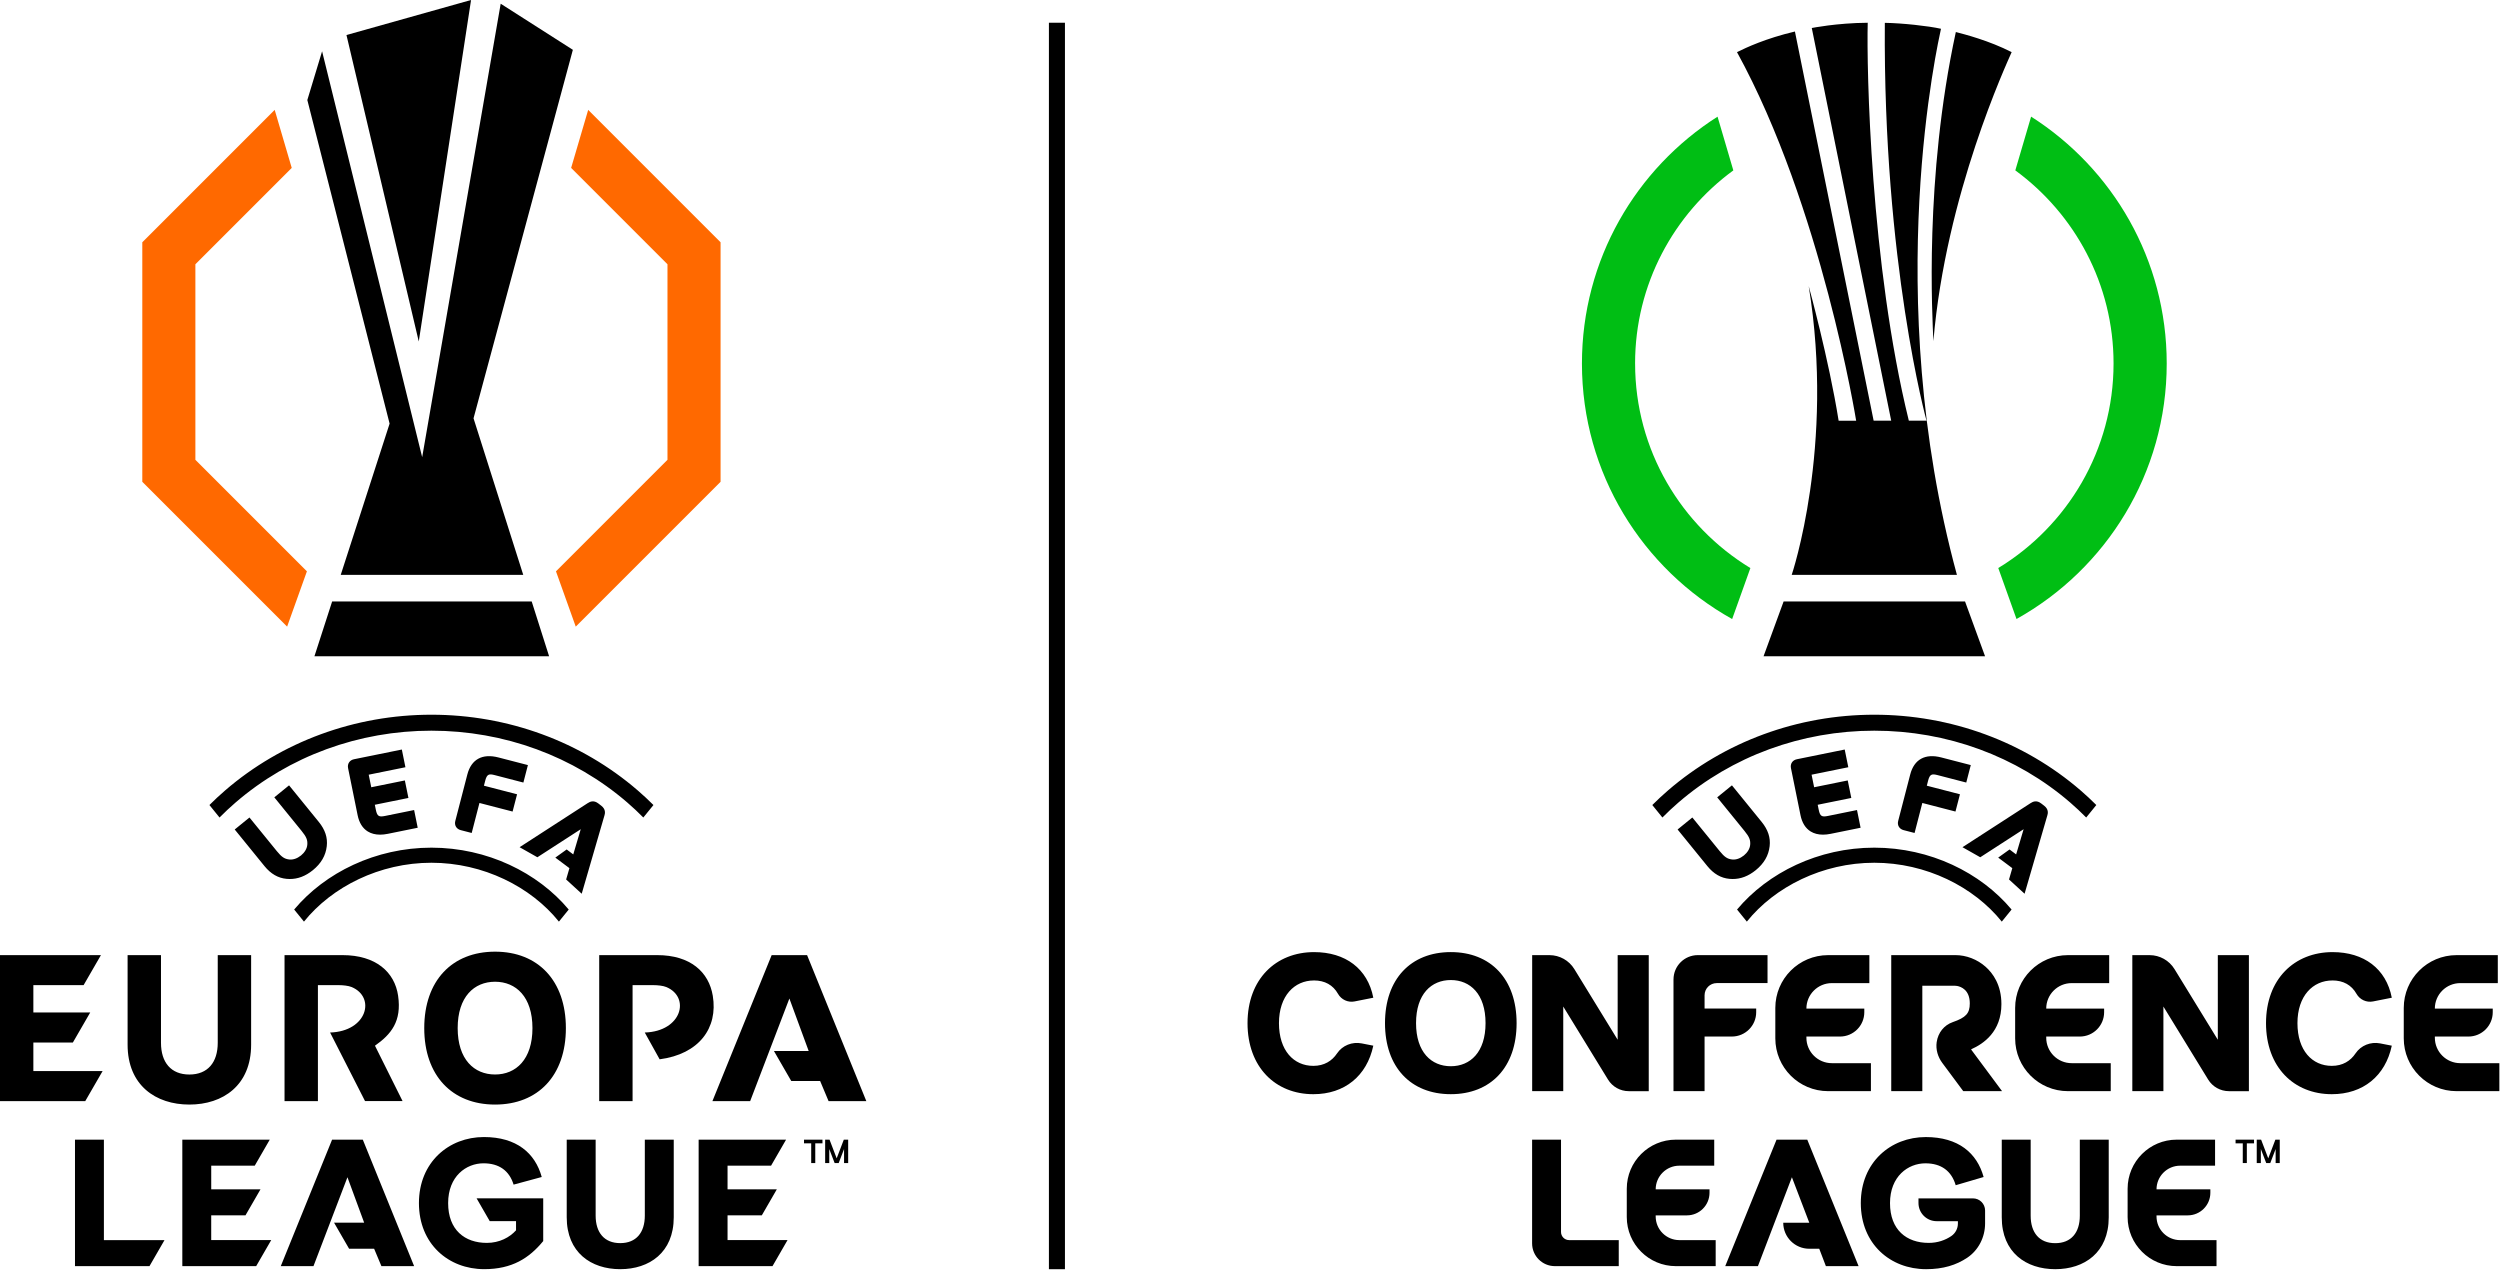
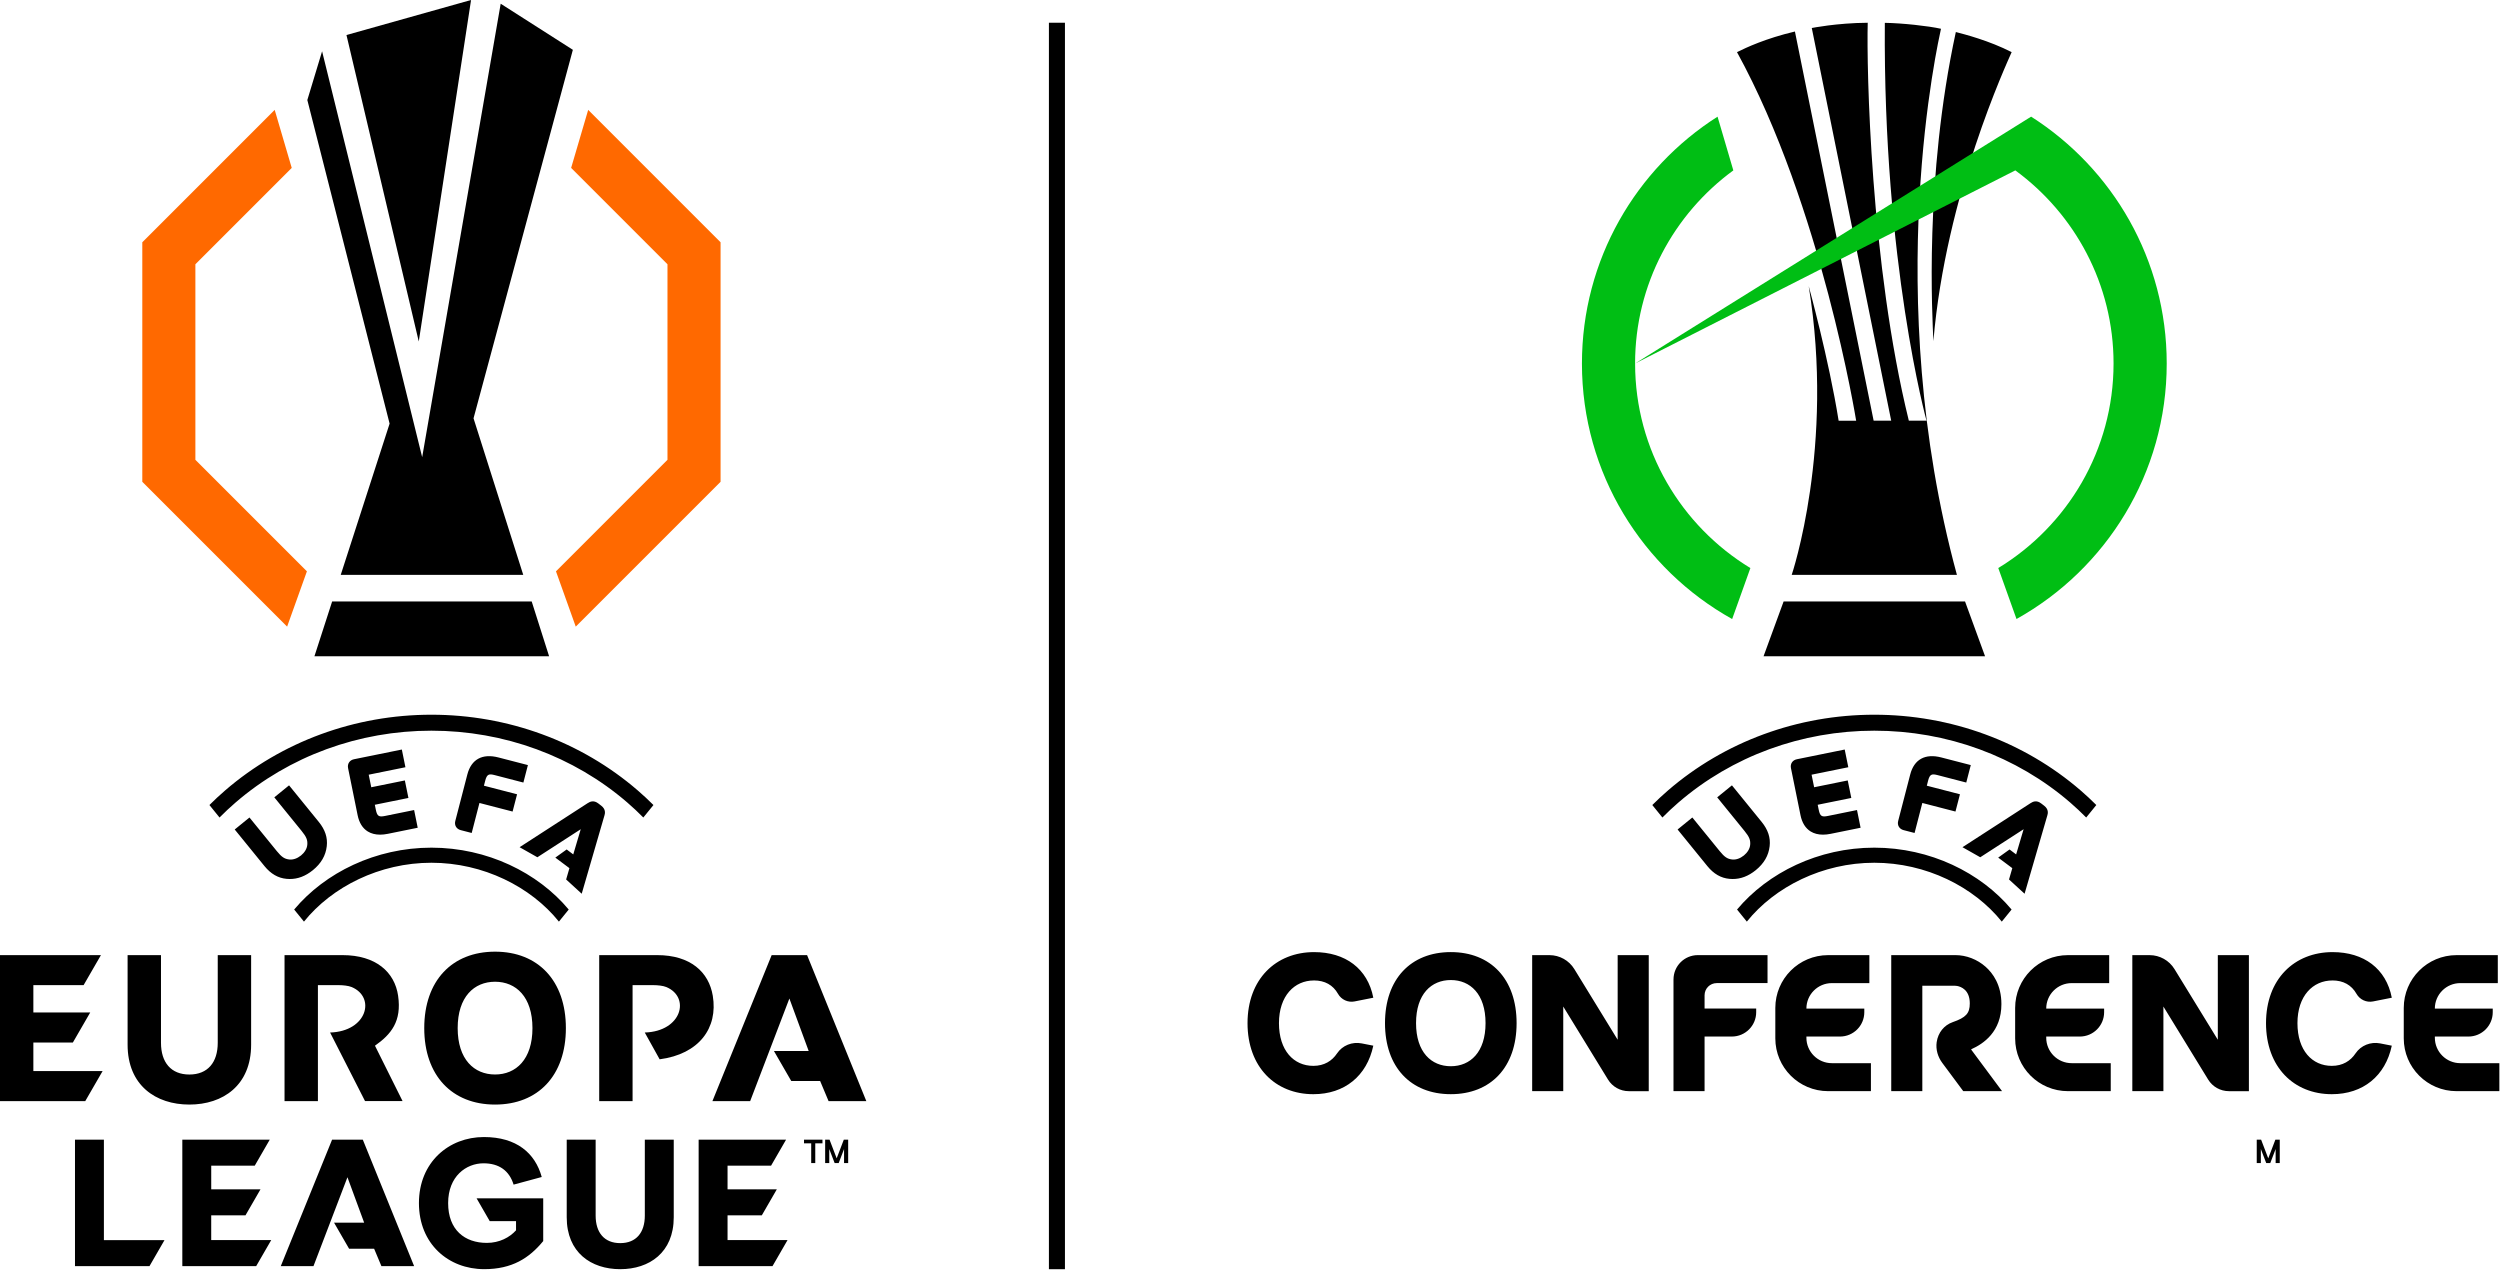
<svg xmlns="http://www.w3.org/2000/svg" width="1636" height="831" viewBox="0 0 1636 831" fill="none">
  <g clip-path="url(#clip0_1296_3321)">
    <path d="M696.9 14.88H686.41V830.55H696.9V14.88Z" fill="black" />
    <path d="M308.259 0L226.729 22.92L274.039 223.47L308.259 0ZM217.359 393.59L205.769 429.45H359.329L347.939 393.59H217.359ZM222.979 376.19H342.409L309.879 273.75L374.879 32.6L327.649 2.43L276.269 299.18L210.779 33.56L201.119 65.46L254.959 277.22L222.979 376.19Z" fill="black" />
    <path d="M127.859 300.9V172.94L190.909 109.88L179.759 71.9L93.119 158.55V315.29L187.889 410.07L200.839 373.88L127.859 300.9Z" fill="#FF6900" />
    <path d="M436.8 300.9V172.94L373.75 109.88L384.91 71.9L471.54 158.55V315.29L376.77 410.07L363.83 373.88L436.8 300.9Z" fill="#FF6900" />
    <path d="M323.97 622.77C295.81 622.77 277.63 641.769 277.63 672.799C277.63 703.83 295.81 722.83 323.97 722.83C352.13 722.83 370.31 703.83 370.31 672.799C370.31 641.769 352.13 622.77 323.97 622.77ZM323.97 703.15C310.3 703.15 299.5 693.309 299.5 672.799C299.5 652.289 310.3 642.45 323.97 642.45C337.64 642.45 348.44 652.289 348.44 672.799C348.44 693.309 337.64 703.15 323.97 703.15ZM21.83 682.219H47.69L59.04 662.57H21.83V644.69H54.7L66.05 625.039H0V720.57H55.79L67.14 700.919H21.83V682.219ZM142.49 682.409C142.49 695.249 135.93 703.169 123.92 703.169C111.91 703.169 105.35 695.249 105.35 682.409V625.039H83.5V683.64C83.5 710.27 101.93 722.83 123.92 722.83C145.91 722.83 164.34 710.27 164.34 683.64V625.039H142.49V682.409ZM260.53 651.65C258.27 636.08 245.93 625.03 224.14 625.03H186.2V720.56H208.04V644.68H221.86C224.21 644.68 227.98 645.01 230.15 645.93C246 652.61 240.28 674.95 216.01 675.68L238.88 720.549H263.44L245.38 684.31C255.97 676.85 262.96 668.37 260.52 651.63L260.53 651.65ZM466.45 651.65C463.89 636.13 451.85 625.03 430.06 625.03H392.12V720.56H413.96V644.68H427.78C430.13 644.68 433.9 645.01 436.07 645.93C451.92 652.61 446.2 674.95 421.93 675.68L431.67 693.21C457.46 689.8 469.94 672.79 466.45 651.64V651.65ZM528.17 625.039H504.97L466.21 720.57H490.91L516.57 653.43L529.2 687.77H506.46L517.8 707.419H536.7L542.22 720.57H566.92L528.16 625.039H528.17Z" fill="black" />
    <path d="M526.141 748.209H530.851V761.099H533.511V748.209H538.221V745.789H526.141V748.209ZM552.191 745.789L547.521 758.019L542.851 745.789H539.981V761.099H542.671V751.919L546.181 761.099H548.841L552.351 751.919V761.099H555.041V745.789H552.171H552.191Z" fill="black" />
    <path d="M320.5 799.129H337.69V805.119C333.5 809.779 326.82 813.349 318.58 813.349C304.13 813.349 293.26 804.869 293.26 787.309C293.26 769.749 305.07 761.269 316.41 761.269C326.67 761.269 333.3 766.149 336.1 775.219L354.51 770.229C350.21 754.589 338.04 744.079 316.66 744.079C293.73 744.079 274.15 760.549 274.15 787.309C274.15 814.069 293.48 830.539 316.88 830.539C335.04 830.539 346.27 823.389 355.48 812.159V784.209H311.89L320.49 799.129H320.5ZM67.99 745.789H49.07V828.559H97.82L107.65 811.529H67.99V745.789ZM138.23 795.329H160.64L170.47 778.299H138.23V762.809H166.71L176.54 745.779H119.31V828.549H167.65L177.48 811.519H138.22V795.319L138.23 795.329ZM476.11 811.529V795.329H498.52L508.35 778.299H476.11V762.809H504.59L514.42 745.779H457.19V828.549H505.53L515.36 811.519H476.1L476.11 811.529ZM421.97 795.509C421.97 806.639 416.29 813.499 405.88 813.499C395.47 813.499 389.79 806.629 389.79 795.509V745.789H370.86V796.579C370.86 819.659 386.83 830.549 405.88 830.549C424.93 830.549 440.9 819.659 440.9 796.579V745.789H421.97V795.509ZM217.32 745.789L183.74 828.559H205.14L227.37 770.379L238.31 800.129H218.61L228.44 817.159H244.82L249.6 828.559H271L237.42 745.789H217.32Z" fill="black" />
    <path d="M196.941 559.84C194.541 561.79 191.751 562.74 189.281 562.45C186.161 562.09 184.261 560.81 181.151 556.98L163.251 534.97L153.601 542.82L173.101 566.81C177.251 571.89 181.971 574.61 187.541 575.12C188.201 575.18 188.851 575.22 189.491 575.22C194.891 575.27 199.901 573.36 204.761 569.43C210.171 565.01 213.141 559.88 213.841 553.74C214.481 548.18 212.781 543 208.651 537.91L189.161 513.93L179.511 521.78L197.401 543.8C200.521 547.63 201.381 549.75 201.091 552.88C200.871 555.35 199.371 557.89 196.951 559.85L196.941 559.84ZM282.331 564.58C316.191 564.58 347.401 580.28 365.751 603.11L372.161 595.2C351.961 571.04 318.841 554.71 282.331 554.71C245.821 554.71 212.711 571.04 192.501 595.2L198.911 603.11C217.261 580.28 248.471 564.58 282.331 564.58ZM154.151 525.17C189.271 494.85 234.791 478.16 282.331 478.16C329.871 478.16 375.391 494.86 410.511 525.17C414.161 528.32 417.651 531.6 420.991 534.98L427.611 526.81C424.331 523.52 420.901 520.33 417.341 517.26C380.321 485.3 332.381 467.71 282.331 467.71C232.281 467.71 184.341 485.31 147.321 517.26C143.761 520.33 140.341 523.52 137.051 526.81L143.661 534.98C147.001 531.6 150.491 528.32 154.141 525.17H154.151ZM395.461 534C396.051 532.21 396.471 529.57 393.471 527.26L391.571 525.8C388.601 523.51 386.251 524.49 384.541 525.61L340.031 554.41L351.661 560.99L380.031 542.64L375.141 559.13L370.831 555.89L363.401 561.22L372.631 568.12L370.481 575.53L380.671 584.86L395.441 534.02L395.461 534ZM262.961 490.49L231.691 496.84C230.261 497.13 229.131 497.85 228.431 498.91C227.721 499.98 227.501 501.29 227.791 502.72L234.021 533.43C235.031 538.42 237.271 542.02 240.681 544.12C242.931 545.51 245.631 546.2 248.741 546.2C250.321 546.2 252.021 546.02 253.811 545.65L273.351 541.68L271.001 530.09L251.991 533.95C248.101 534.74 246.831 534.31 245.951 529.94L245.281 526.64L267.271 522.18L264.941 510.72L242.951 515.18L241.281 506.96L265.311 502.08L262.961 490.49ZM323.761 507.24L342.501 512.1L345.461 500.67L326.191 495.68C315.631 492.94 308.401 496.9 305.831 506.81L297.961 537.18C297.591 538.59 297.741 539.91 298.391 541.01C299.041 542.11 300.121 542.88 301.531 543.25L308.681 545.1L313.751 525.46L335.441 531.08L338.371 519.78L316.681 514.16L317.521 510.91C318.641 506.6 319.921 506.24 323.761 507.24Z" fill="black" />
    <path d="M1167.2 393.59L1154.07 429.45H1299.02L1285.92 393.59H1167.2ZM1203.2 275.3C1196.71 234.72 1183.62 187.25 1183.62 187.25C1200.82 292.44 1172.49 376.2 1172.49 376.2H1280.61C1230.46 192.01 1268.71 25.88 1270.18 18.83C1261.85 16.96 1244.68 15.11 1233.43 14.95C1232.26 171.95 1260.71 275.3 1260.71 275.3H1249.14C1223.96 172.98 1221.45 44.21 1222.24 14.89C1201.83 15.04 1185.63 18.33 1185.63 18.33L1237.6 275.3H1226.11C1226.11 275.3 1177.25 33.72 1174.6 20.62C1155.19 25.23 1142.79 31.11 1136.69 34.12C1192.05 134.99 1214.67 275.31 1214.67 275.31H1203.21L1203.2 275.3ZM1265.22 223.18C1273.31 127.24 1313.27 41.45 1316.42 34.12C1301.64 26.54 1285.47 22.41 1279.9 20.96C1259.12 117.03 1264.58 208.02 1265.21 223.18H1265.22Z" fill="black" />
-     <path d="M1070 237.87C1070 186.03 1095.35 140.01 1134.29 111.51L1123.96 76.35C1070.61 110.31 1035.22 169.96 1035.22 237.88C1035.22 309.78 1074.89 372.41 1133.52 405.1L1145.45 371.74C1100.25 344.25 1070.01 294.53 1070.01 237.88L1070 237.87ZM1329.15 76.34L1318.82 111.5C1357.76 140.01 1383.11 186.02 1383.11 237.86C1383.11 294.51 1352.86 344.23 1307.67 371.72L1319.6 405.08C1378.24 372.39 1417.9 309.76 1417.9 237.86C1417.9 169.94 1382.5 110.29 1329.16 76.33L1329.15 76.34Z" fill="#00BE14" />
+     <path d="M1070 237.87C1070 186.03 1095.35 140.01 1134.29 111.51L1123.96 76.35C1070.61 110.31 1035.22 169.96 1035.22 237.88C1035.22 309.78 1074.89 372.41 1133.52 405.1L1145.45 371.74C1100.25 344.25 1070.01 294.53 1070.01 237.88L1070 237.87ZL1318.82 111.5C1357.76 140.01 1383.11 186.02 1383.11 237.86C1383.11 294.51 1352.86 344.23 1307.67 371.72L1319.6 405.08C1378.24 372.39 1417.9 309.76 1417.9 237.86C1417.9 169.94 1382.5 110.29 1329.16 76.33L1329.15 76.34Z" fill="#00BE14" />
    <path d="M1095.13 640.95V714.04H1115.47V678.31H1133.34C1142.13 678.31 1149.25 671.18 1149.25 662.4V660H1115.47V651.3C1115.47 646.91 1119.03 643.34 1123.43 643.34H1156.67V625.03H1111.05C1102.26 625.03 1095.14 632.16 1095.14 640.95H1095.13ZM949.401 623.05C923.231 623.05 906.341 640.7 906.341 669.54C906.341 698.38 923.231 716.03 949.401 716.03C975.571 716.03 992.461 698.37 992.461 669.54C992.461 640.71 975.561 623.05 949.401 623.05ZM949.401 697.74C936.701 697.74 926.661 688.6 926.661 669.54C926.661 650.48 936.691 641.34 949.401 641.34C962.111 641.34 972.141 650.48 972.141 669.54C972.141 688.6 962.111 697.74 949.401 697.74ZM1058.6 680.41L1030.24 634.16C1026.77 628.5 1020.6 625.04 1013.96 625.04H1002.65V714.05H1022.99V658.68L1052.28 706.46C1055.17 711.18 1060.31 714.06 1065.85 714.06H1078.94V625.05H1058.6V680.42V680.41ZM1451.34 680.41L1422.98 634.16C1419.51 628.5 1413.34 625.04 1406.7 625.04H1395.39V714.05H1415.73V658.68L1445.02 706.46C1447.91 711.18 1453.05 714.06 1458.59 714.06H1471.68V625.05H1451.34V680.42V680.41ZM859.821 641.6C866.971 641.6 872.341 644.61 875.591 650.36C877.751 654.18 882.111 656.19 886.411 655.34L898.691 652.91C895.011 633.86 880.401 623.06 859.951 623.06C834.931 623.06 816.381 640.72 816.381 669.55C816.381 698.38 834.671 716.04 859.441 716.04C879.891 716.04 894.501 704.1 898.691 684.29L891.091 682.8C884.881 681.58 878.461 684.1 874.951 689.36C871.681 694.26 866.561 697.5 859.441 697.5C846.611 697.5 836.951 687.47 836.951 669.56C836.951 651.65 847.111 641.62 859.811 641.62L859.821 641.6ZM1526.32 641.6C1533.47 641.6 1538.84 644.61 1542.09 650.36C1544.25 654.18 1548.61 656.19 1552.91 655.34L1565.19 652.91C1561.51 633.86 1546.9 623.06 1526.45 623.06C1501.43 623.06 1482.88 640.72 1482.88 669.55C1482.88 698.38 1501.17 716.04 1525.94 716.04C1546.39 716.04 1561 704.1 1565.19 684.29L1557.59 682.8C1551.38 681.58 1544.96 684.1 1541.45 689.36C1538.18 694.26 1533.06 697.5 1525.94 697.5C1513.11 697.5 1503.45 687.47 1503.45 669.56C1503.45 651.65 1513.61 641.62 1526.31 641.62L1526.32 641.6ZM1290.04 686.61C1297.99 683.05 1309.72 675.18 1309.72 657.09C1309.72 644.45 1304.08 636.81 1299.35 632.63C1293.89 627.8 1286.72 625.03 1279.67 625.03H1237.63V714.04H1257.97V645.05H1278.31C1278.31 645.05 1279.76 645.02 1280.7 645.2C1283.31 645.68 1289.03 647.76 1289.03 656.66C1289.03 663.13 1286.52 665.88 1277.83 668.9C1272.25 670.85 1268.26 675.73 1267.36 681.98C1266.67 686.8 1268.13 691.68 1271.04 695.58L1284.75 714.04H1310.14L1289.97 686.88C1289.9 686.78 1289.93 686.65 1290.04 686.6V686.61ZM1182.12 679.08V678.32H1204.09C1212.88 678.32 1220 671.19 1220 662.41V660.01H1182.11C1182.11 650.81 1189.57 643.35 1198.77 643.35H1223.31V625.04H1196.31C1177.23 625.04 1161.77 640.5 1161.77 659.58V679.51C1161.77 698.59 1177.23 714.05 1196.31 714.05H1224.33V695.74H1198.77C1189.57 695.74 1182.11 688.28 1182.11 679.08H1182.12ZM1339.06 679.08V678.32H1361.03C1369.82 678.32 1376.94 671.19 1376.94 662.41V660.01H1339.05C1339.05 650.81 1346.51 643.35 1355.71 643.35H1380.25V625.04H1353.25C1334.17 625.04 1318.71 640.5 1318.71 659.58V679.51C1318.71 698.59 1334.17 714.05 1353.25 714.05H1381.27V695.74H1355.71C1346.51 695.74 1339.05 688.28 1339.05 679.08H1339.06ZM1610.03 695.74C1600.83 695.74 1593.37 688.28 1593.37 679.08V678.32H1615.34C1624.13 678.32 1631.25 671.19 1631.25 662.41V660.01H1593.36C1593.36 650.81 1600.82 643.35 1610.02 643.35H1634.56V625.04H1607.56C1588.48 625.04 1573.02 640.5 1573.02 659.58V679.51C1573.02 698.59 1588.48 714.05 1607.56 714.05H1635.58V695.74H1610.02H1610.03Z" fill="black" />
    <path d="M1141.16 559.84C1138.76 561.79 1135.97 562.74 1133.5 562.45C1130.38 562.09 1128.48 560.81 1125.37 556.98L1107.47 534.97L1097.82 542.82L1117.32 566.81C1121.47 571.89 1126.19 574.61 1131.76 575.12C1132.42 575.18 1133.07 575.22 1133.71 575.22C1139.11 575.27 1144.12 573.36 1148.98 569.43C1154.39 565.01 1157.36 559.88 1158.06 553.74C1158.7 548.18 1157 543 1152.87 537.91L1133.38 513.93L1123.73 521.78L1141.62 543.8C1144.74 547.63 1145.6 549.75 1145.31 552.88C1145.09 555.35 1143.59 557.89 1141.17 559.85L1141.16 559.84ZM1226.55 564.58C1260.41 564.58 1291.62 580.28 1309.97 603.11L1316.38 595.2C1296.18 571.04 1263.06 554.71 1226.55 554.71C1190.04 554.71 1156.93 571.04 1136.72 595.2L1143.13 603.11C1161.48 580.28 1192.69 564.58 1226.55 564.58ZM1098.37 525.17C1133.49 494.85 1179.01 478.16 1226.55 478.16C1274.09 478.16 1319.61 494.86 1354.73 525.17C1358.38 528.32 1361.87 531.6 1365.21 534.98L1371.83 526.81C1368.55 523.52 1365.12 520.33 1361.56 517.26C1324.54 485.3 1276.6 467.71 1226.55 467.71C1176.5 467.71 1128.56 485.31 1091.54 517.26C1087.98 520.33 1084.56 523.52 1081.27 526.81L1087.88 534.98C1091.22 531.6 1094.71 528.32 1098.36 525.17H1098.37ZM1339.68 534C1340.27 532.21 1340.69 529.57 1337.69 527.26L1335.79 525.8C1332.82 523.51 1330.47 524.49 1328.76 525.61L1284.25 554.41L1295.88 560.99L1324.25 542.64L1319.36 559.13L1315.05 555.89L1307.62 561.22L1316.85 568.12L1314.7 575.53L1324.89 584.86L1339.66 534.02L1339.68 534ZM1207.18 490.49L1175.91 496.84C1174.48 497.13 1173.35 497.85 1172.65 498.91C1171.94 499.98 1171.72 501.29 1172.01 502.72L1178.24 533.43C1179.25 538.42 1181.49 542.02 1184.9 544.12C1187.15 545.51 1189.85 546.2 1192.96 546.2C1194.54 546.2 1196.24 546.02 1198.03 545.65L1217.57 541.68L1215.22 530.09L1196.21 533.95C1192.32 534.74 1191.05 534.31 1190.17 529.94L1189.5 526.64L1211.49 522.18L1209.16 510.72L1187.17 515.18L1185.5 506.96L1209.53 502.08L1207.18 490.49ZM1267.98 507.24L1286.72 512.1L1289.68 500.67L1270.41 495.68C1259.85 492.94 1252.62 496.9 1250.05 506.81L1242.18 537.18C1241.81 538.59 1241.96 539.91 1242.61 541.01C1243.26 542.11 1244.34 542.88 1245.75 543.25L1252.9 545.1L1257.97 525.46L1279.66 531.08L1282.59 519.78L1260.9 514.16L1261.74 510.91C1262.86 506.6 1264.14 506.24 1267.98 507.24Z" fill="black" />
-     <path d="M1462.96 748.21H1467.67V761.1H1470.33V748.21H1475.04V745.79H1462.96V748.21Z" fill="black" />
    <path d="M1489.01 745.79L1484.34 758.03L1479.67 745.79H1476.81V761.1H1479.5V751.92L1483.01 761.1H1485.67L1489.18 751.92V761.1H1491.87V745.79H1489.01Z" fill="black" />
-     <path d="M1083.48 796.05V795.34H1103.91C1112.08 795.34 1118.71 788.71 1118.71 780.54V778.31H1083.48C1083.48 769.76 1090.42 762.82 1098.97 762.82H1121.79V745.79H1096.68C1078.94 745.79 1064.56 760.17 1064.56 777.91V796.44C1064.56 814.18 1078.94 828.56 1096.68 828.56H1122.74V811.53H1098.97C1090.42 811.53 1083.48 804.6 1083.48 796.04V796.05ZM1426.72 811.54C1418.17 811.54 1411.23 804.61 1411.23 796.05V795.34H1431.66C1439.83 795.34 1446.46 788.71 1446.46 780.54V778.31H1411.23C1411.23 769.76 1418.17 762.82 1426.72 762.82H1449.54V745.79H1424.43C1406.69 745.79 1392.31 760.17 1392.31 777.91V796.44C1392.31 814.18 1406.69 828.56 1424.43 828.56H1450.49V811.53H1426.72V811.54ZM1021.53 806.22V745.79H1002.61V813.67C1002.61 821.89 1009.28 828.56 1017.5 828.56H1059.31V811.53H1026.84C1023.91 811.53 1021.53 809.15 1021.53 806.22ZM1361.03 795.56C1361.03 806.68 1355.36 813.53 1344.95 813.53C1334.54 813.53 1328.87 806.67 1328.87 795.56V745.8H1309.95V796.62C1309.95 819.68 1325.91 830.55 1344.95 830.55C1363.99 830.55 1379.95 819.68 1379.95 796.62V745.8H1361.03V795.56ZM1291.11 784.22H1255.45V787.25C1255.45 793.82 1260.77 799.14 1267.34 799.14H1281.25V800.68C1281.25 803.95 1279.65 807.01 1276.96 808.86C1273.02 811.56 1267.97 813.35 1262.14 813.35C1247.69 813.35 1236.82 804.87 1236.82 787.32C1236.82 769.77 1248.65 761.28 1259.99 761.28C1270.38 761.28 1277.07 766.3 1279.81 775.61L1298.08 770.24C1293.78 754.6 1281.6 744.09 1260.22 744.09C1237.29 744.09 1217.71 760.57 1217.71 787.32C1217.71 814.07 1237.06 830.55 1260.46 830.55C1271.67 830.55 1280.24 827.82 1287.33 823.08C1294.77 818.1 1299.04 809.57 1299.04 800.62V792.15C1299.04 787.77 1295.49 784.22 1291.11 784.22ZM1162.57 745.79L1128.99 828.56H1150.39L1172.62 770.38L1184 800.15H1166.95C1166.95 809.55 1174.57 817.18 1183.98 817.18H1190.51L1194.86 828.56H1216.26L1182.68 745.79H1162.58H1162.57Z" fill="black" />
  </g>
  <defs>
    <clipPath id="clip0_1296_3321">
      <rect width="1635.59" height="830.55" fill="white" />
    </clipPath>
  </defs>
</svg>